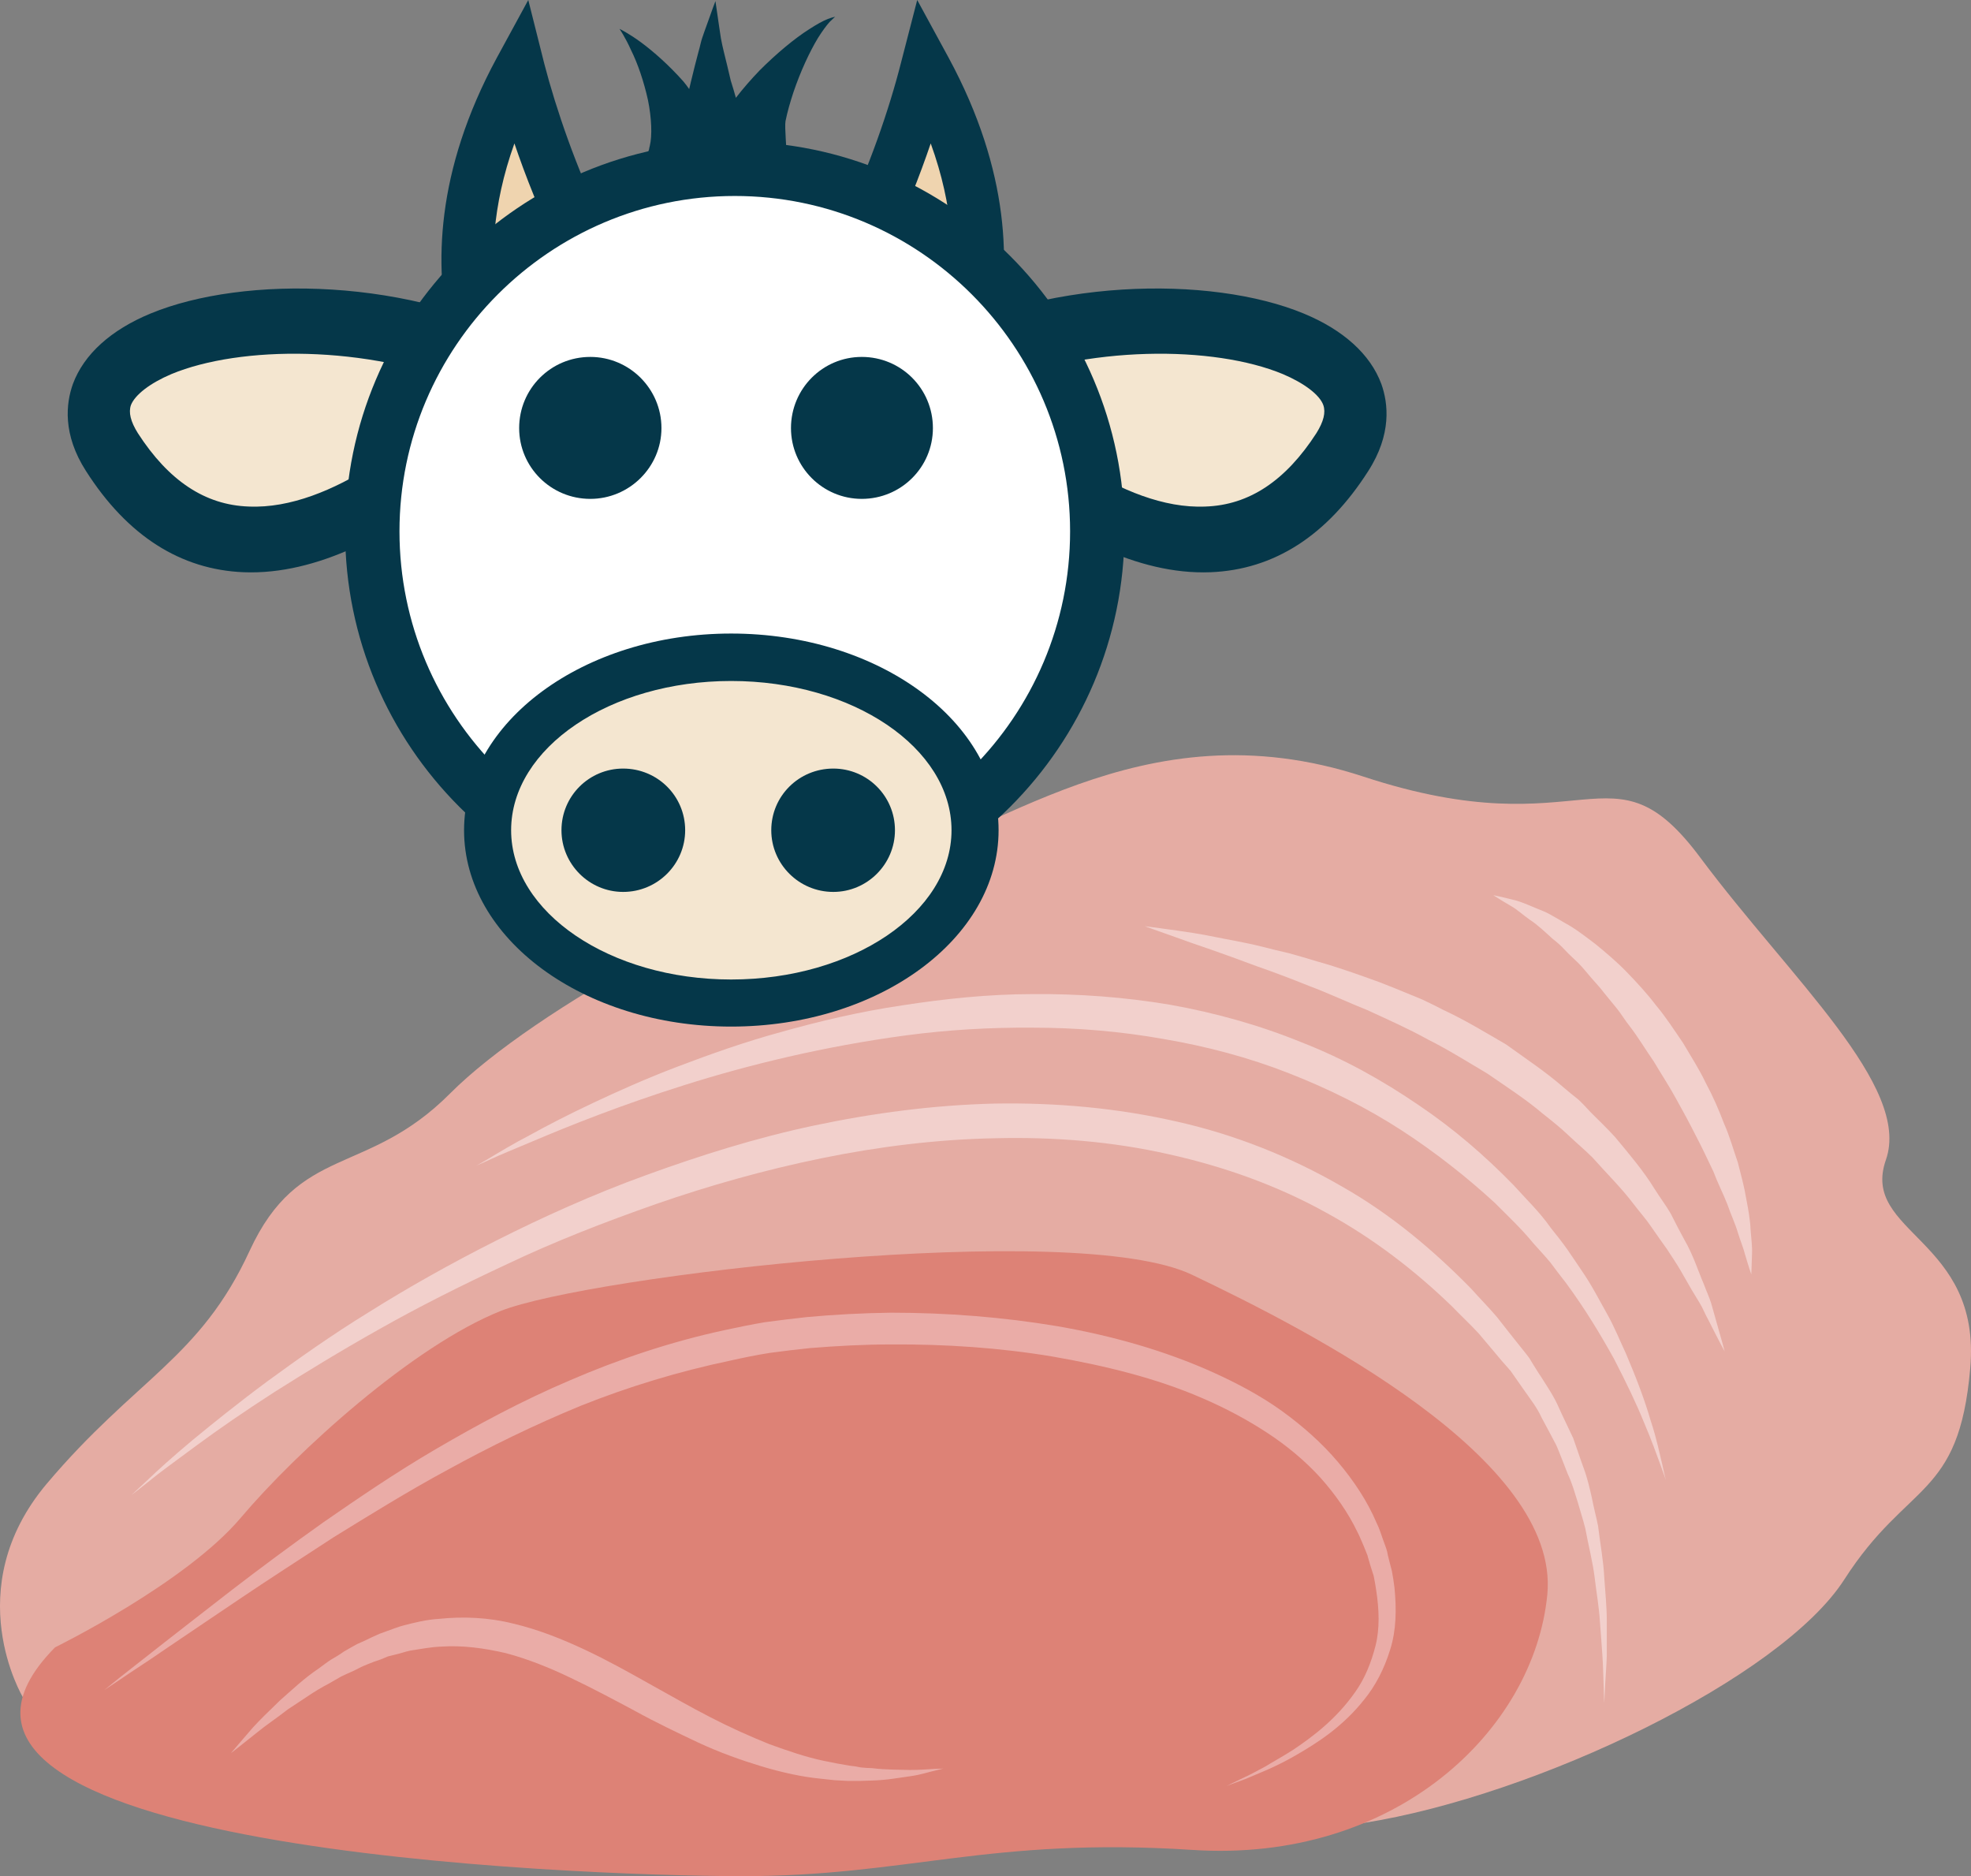
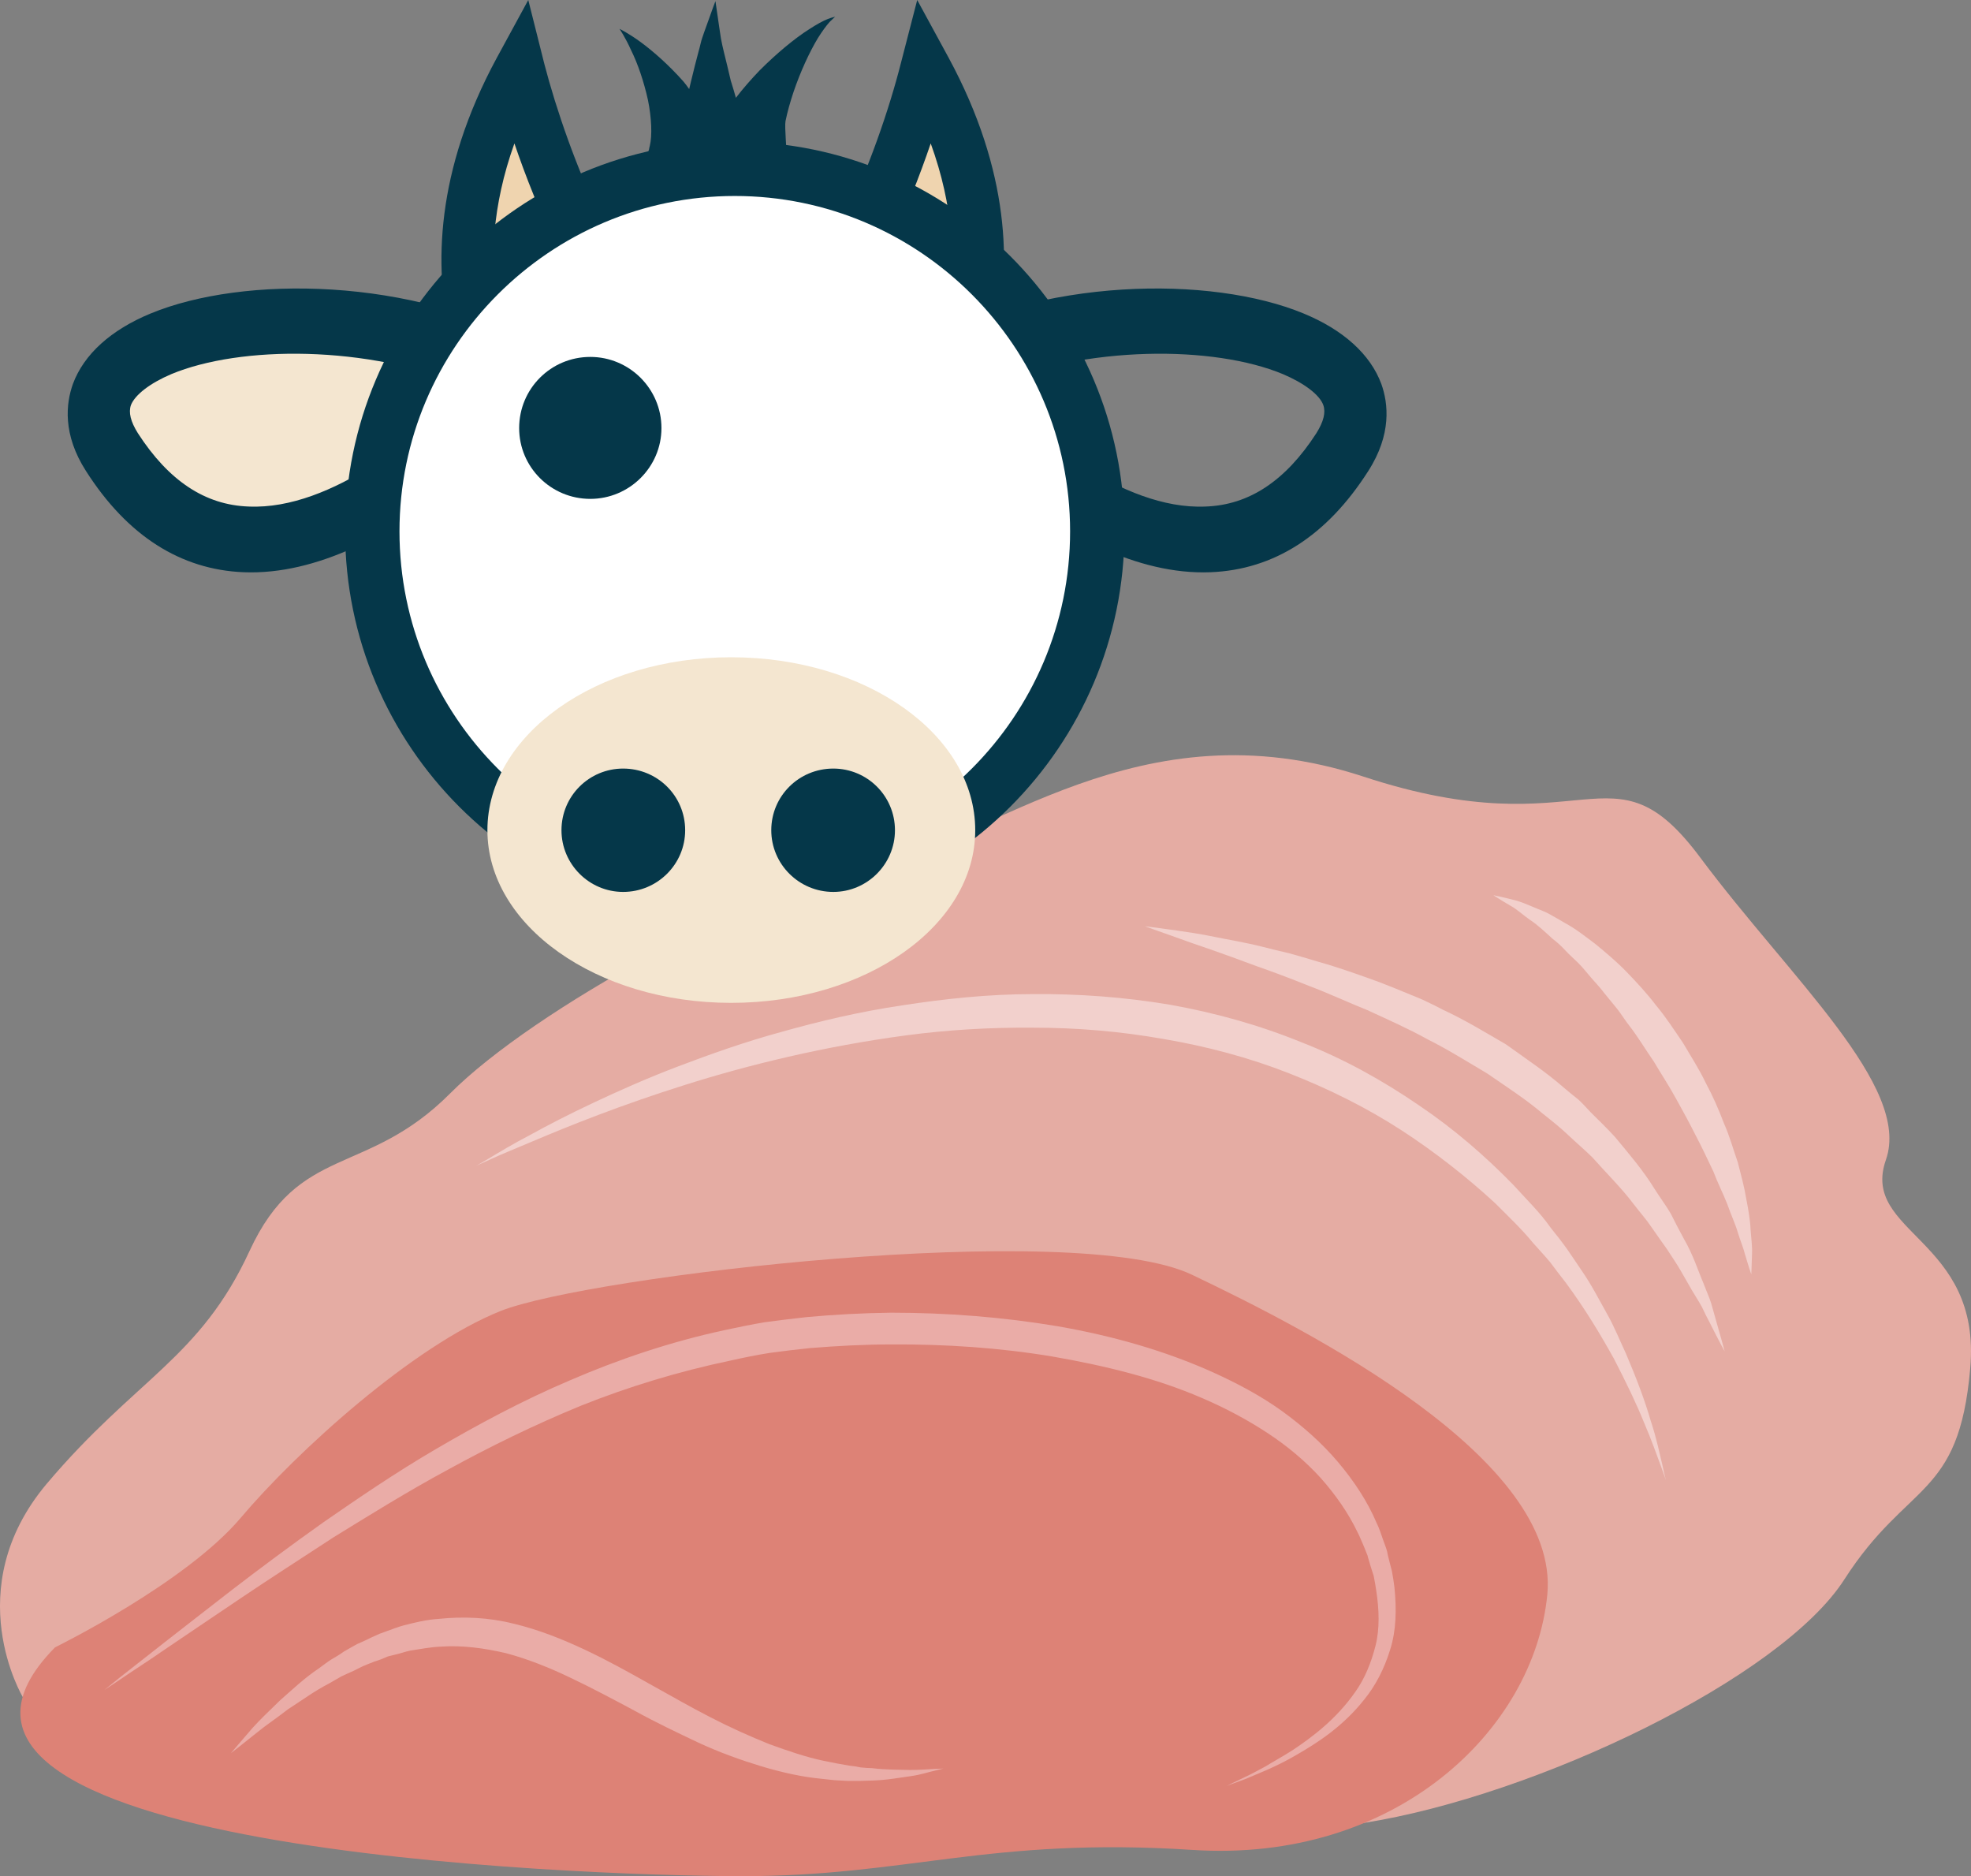
<svg xmlns="http://www.w3.org/2000/svg" id="svg58" viewBox="0 0 5402.041 5141.007" style="clip-rule:evenodd;fill-rule:evenodd;image-rendering:optimizeQuality;shape-rendering:geometricPrecision;text-rendering:geometricPrecision" version="1.1" height="51.41mm" width="54.02mm" xml:space="preserve">
  <rect x="0" y="0" width="5402.041" height="5141.007" fill="#808080" stroke="none" />
  <defs id="defs4">
    <style id="style2" type="text/css">
   
    .fil5 {fill:#053749;fill-rule:nonzero}
    .fil1 {fill:#DD8276;fill-rule:nonzero}
    .fil0 {fill:#E5ACA3;fill-rule:nonzero}
    .fil3 {fill:#EAACA7;fill-rule:nonzero}
    .fil4 {fill:#EFD4AF;fill-rule:nonzero}
    .fil2 {fill:#F2D0CC;fill-rule:nonzero}
    .fil6 {fill:#F4E6D0;fill-rule:nonzero}
    .fil7 {fill:white;fill-rule:nonzero}
   
  </style>
  </defs>
  <g transform="translate(-8155.127,-12638)" id="Vrstva_x0020_1">
    <path style="fill:#e5aca3;fill-rule:nonzero" id="path7" d="m 8218,17289 c 0,0 -178,-296 65,-585 244,-289 420,-343 556,-638 136,-295 321,-202 550,-432 229,-230 842,-564 1162,-627 319,-63 726,-443 1341,-241 614,202 678,-108 924,223 247,331 578,626 508,827 -71,202 263,215 231,572 -31,358 -171,307 -345,578 -174,271 -844,592 -1316,667 l -547,-379 c 0,0 -849,92 -890,82 -41,-10 -1468,138 -1468,138 z" class="fil0" />
    <path style="fill:#dd8276;fill-rule:nonzero" id="path9" d="m 8306,17152 c 0,0 357,-175 509,-355 153,-181 472,-471 713,-567 240,-95 1572,-253 1894,-99 321,153 1009,504 974,876 -36,372 -417,737 -974,700 -556,-36 -782,73 -1237,72 -454,-1 -2426,-73 -1879,-627 z" class="fil1" />
-     <path style="fill:#f2d0cc;fill-rule:nonzero" id="path11" d="m 8515,16735 c 0,0 15,-14 43,-40 28,-27 70,-65 125,-111 56,-46 124,-101 205,-161 81,-59 173,-125 279,-190 105,-66 222,-132 349,-196 127,-64 264,-126 410,-179 146,-53 300,-102 461,-136 161,-34 327,-56 494,-60 168,-3 336,12 498,49 162,36 315,98 452,177 138,78 255,178 356,281 24,27 49,52 71,78 22,28 43,55 64,81 l 16,20 c 3,4 4,5 9,12 l 6,10 c 9,14 17,28 26,41 17,27 35,53 48,83 13,29 27,57 40,85 10,28 19,56 29,83 10,27 16,54 22,80 5,27 12,52 17,77 6,50 15,97 17,141 3,43 7,83 7,119 0,36 0,68 0,96 -1,28 -3,52 -4,71 -2,39 -3,59 -3,59 0,0 -1,-20 -2,-59 -1,-19 -1,-43 -3,-70 -2,-28 -4,-60 -7,-96 -2,-36 -9,-75 -14,-117 -5,-43 -17,-88 -26,-137 -6,-24 -14,-48 -21,-73 -8,-25 -15,-51 -27,-76 -10,-25 -20,-52 -31,-78 -13,-25 -27,-51 -41,-77 -12,-27 -32,-52 -50,-78 -9,-13 -19,-27 -28,-40 l -7,-10 c 0,0 -5,-5 -7,-8 l -16,-18 c -21,-25 -42,-50 -64,-76 -23,-25 -48,-48 -72,-73 -99,-96 -214,-186 -346,-258 -131,-73 -278,-126 -431,-160 -154,-35 -315,-48 -476,-44 -160,3 -321,23 -477,55 -156,32 -308,75 -452,125 -143,50 -281,104 -407,164 -127,59 -246,119 -352,179 -107,60 -203,119 -287,172 -84,54 -156,104 -213,146 -58,43 -104,76 -134,101 -30,24 -46,36 -46,36 z" class="fil2" />
    <path style="fill:#f2d0cc;fill-rule:nonzero" id="path13" d="m 9461,15832 c 0,0 13,-7 38,-22 25,-15 61,-37 109,-62 47,-26 105,-56 173,-88 68,-32 146,-67 233,-100 87,-33 182,-67 285,-95 103,-29 213,-55 328,-72 116,-18 237,-31 360,-31 124,-1 249,8 374,29 124,22 246,56 361,103 116,45 223,105 321,172 98,66 183,140 260,219 35,39 72,74 102,117 16,20 32,40 46,60 14,20 27,40 40,59 27,39 47,79 68,116 21,37 36,75 52,109 30,70 53,132 68,184 17,51 25,93 32,121 6,28 10,43 10,43 0,0 -5,-15 -15,-42 -10,-27 -24,-67 -45,-116 -20,-50 -48,-108 -82,-174 -36,-65 -79,-137 -133,-210 -14,-18 -28,-36 -42,-55 -15,-18 -31,-35 -47,-53 -30,-37 -68,-73 -105,-110 -75,-69 -162,-138 -256,-199 -94,-61 -198,-113 -308,-156 -109,-43 -226,-74 -344,-94 -118,-21 -238,-31 -357,-31 -118,-1 -235,6 -348,21 -225,30 -433,81 -607,136 -175,55 -317,112 -416,154 -50,21 -89,37 -115,49 -26,12 -40,18 -40,18 z" class="fil2" />
    <path style="fill:#f2d0cc;fill-rule:nonzero" id="path15" d="m 11293,15176 c 0,0 32,4 89,12 28,4 62,9 101,17 39,8 83,15 131,27 23,6 48,12 74,18 26,7 52,15 79,23 54,15 110,35 168,56 29,11 58,23 87,35 15,6 30,12 44,19 15,7 29,14 44,22 59,27 116,62 173,95 54,39 110,76 159,119 13,11 25,21 38,31 12,11 23,23 34,35 23,23 46,45 67,68 40,48 79,94 109,143 15,24 32,46 45,69 12,24 24,47 36,69 25,43 38,86 54,123 7,19 15,36 20,52 5,17 9,32 13,46 16,55 24,86 24,86 0,0 -16,-29 -41,-79 -7,-13 -14,-27 -21,-42 -8,-15 -18,-30 -28,-47 -10,-17 -20,-35 -31,-54 -11,-19 -24,-38 -37,-58 -14,-19 -28,-40 -43,-61 -14,-21 -32,-41 -48,-62 -33,-44 -74,-84 -113,-128 -21,-21 -44,-40 -66,-61 -22,-21 -46,-40 -70,-59 -47,-40 -100,-74 -152,-110 -54,-32 -108,-66 -164,-94 -54,-30 -111,-55 -165,-80 -55,-22 -108,-47 -159,-66 -52,-21 -100,-39 -146,-55 -45,-17 -87,-32 -124,-45 -38,-13 -70,-24 -97,-34 -54,-19 -84,-30 -84,-30 z" class="fil2" />
    <path style="fill:#f2d0cc;fill-rule:nonzero" id="path17" d="m 12248,15091 c 0,0 21,4 56,13 18,4 38,13 62,23 12,5 26,10 38,17 13,7 26,15 40,23 28,15 55,36 84,58 28,23 58,48 86,77 27,28 55,58 80,91 27,32 50,68 74,103 21,36 44,71 62,109 20,37 36,74 50,111 16,36 26,73 38,107 9,35 18,68 23,99 6,31 11,59 12,85 2,26 5,48 4,66 -1,37 -2,57 -2,57 0,0 -7,-20 -17,-54 -4,-17 -13,-38 -20,-61 -7,-24 -19,-49 -29,-78 -11,-28 -26,-57 -38,-89 -15,-31 -30,-64 -48,-98 -8,-16 -17,-33 -26,-50 -9,-17 -19,-34 -28,-51 -19,-35 -41,-68 -61,-102 -23,-33 -43,-67 -67,-98 -12,-15 -22,-32 -34,-47 -12,-15 -24,-29 -36,-44 -11,-15 -24,-28 -35,-41 -12,-14 -23,-28 -35,-40 -12,-12 -25,-23 -36,-35 -11,-12 -22,-22 -34,-31 -22,-20 -42,-39 -62,-52 -20,-14 -36,-29 -52,-38 -31,-18 -49,-30 -49,-30 z" class="fil2" />
    <path style="fill:#eaaca7;fill-rule:nonzero" id="path19" d="m 8441,17269 c 0,0 15,-12 42,-34 28,-22 69,-54 121,-95 52,-41 116,-90 189,-147 73,-56 156,-118 249,-184 94,-65 196,-135 309,-201 113,-66 235,-132 367,-188 132,-57 274,-105 422,-137 37,-8 76,-16 112,-22 38,-5 77,-10 115,-14 76,-7 153,-11 230,-12 153,0 307,12 456,37 150,26 295,67 428,127 66,30 130,64 187,105 58,42 110,88 154,140 44,52 81,108 106,167 7,14 12,29 17,44 l 8,22 2,6 c 1,4 1,4 2,7 l 2,10 c 4,15 7,29 11,43 3,15 5,30 7,45 6,60 5,118 -12,171 -16,52 -40,98 -70,135 -60,76 -130,120 -187,153 -58,34 -108,52 -140,66 -34,12 -51,19 -51,19 0,0 17,-9 49,-24 16,-7 35,-18 58,-30 21,-13 47,-27 75,-45 54,-36 119,-85 170,-158 26,-36 44,-80 56,-127 12,-47 10,-100 2,-152 -2,-13 -4,-26 -7,-40 -4,-13 -9,-27 -13,-42 l -3,-10 c 0,-1 -1,-5 -1,-4 l -2,-5 -8,-20 c -6,-13 -11,-27 -18,-40 -25,-52 -60,-102 -101,-148 -42,-46 -91,-87 -146,-123 -55,-36 -115,-68 -178,-95 -127,-55 -267,-89 -411,-114 -144,-24 -293,-34 -442,-33 -74,0 -148,4 -222,10 -37,4 -73,8 -109,13 -38,6 -72,13 -108,21 -143,30 -281,72 -411,124 -129,53 -251,113 -364,175 -113,61 -217,126 -313,185 -95,62 -182,118 -259,170 -76,51 -142,96 -197,133 -55,38 -99,66 -128,86 -30,20 -45,30 -45,30 z" class="fil3" />
    <path style="fill:#eaaca7;fill-rule:nonzero" id="path21" d="m 8788,17442 c 0,0 21,-25 60,-70 19,-21 45,-46 75,-75 31,-27 65,-60 107,-88 11,-8 21,-16 32,-23 12,-7 24,-14 35,-22 12,-7 24,-14 37,-21 14,-6 27,-12 41,-19 l 20,-9 22,-8 c 14,-5 29,-11 44,-15 31,-8 63,-16 97,-18 66,-7 137,-4 204,13 68,16 133,42 195,71 62,29 121,62 178,94 58,32 113,64 168,92 54,28 108,52 160,73 52,19 102,36 150,46 12,2 24,5 35,7 12,2 23,4 34,6 11,1 22,3 32,5 11,1 21,2 31,2 40,5 75,4 104,5 29,0 52,-2 68,-3 15,0 24,-1 24,-1 0,0 -8,2 -24,6 -15,3 -37,11 -66,15 -30,4 -65,11 -107,12 -10,0 -21,1 -32,1 -11,0 -22,0 -34,0 -12,-1 -24,-1 -36,-2 -12,-1 -25,-3 -37,-4 -52,-5 -106,-17 -163,-34 -56,-17 -115,-38 -173,-65 -57,-27 -116,-55 -174,-87 -58,-31 -116,-62 -175,-90 -58,-28 -118,-52 -178,-68 -60,-14 -120,-22 -178,-18 -29,1 -57,7 -85,11 -14,3 -27,8 -41,11 l -20,5 -19,8 c -13,4 -26,9 -38,14 -13,5 -24,11 -36,17 -12,5 -24,11 -35,16 -11,6 -22,13 -33,19 -21,11 -41,23 -60,36 -19,13 -37,24 -53,35 -32,25 -61,44 -84,63 -46,37 -72,57 -72,57 z" class="fil3" />
    <path style="fill:#efd4af;fill-rule:nonzero" id="path23" d="m 9579,13815 c 0,0 -320,-394 0,-985 0,0 172,677 443,776 z" class="fil4" />
    <path style="fill:#053749;fill-rule:nonzero" id="path25" d="m 9565,13031 c -124,346 -18,596 39,694 l 274,-129 c -147,-135 -253,-389 -313,-565 z m -6,872 -35,-43 c -14,-18 -346,-438 -7,-1064 l 86,-158 44,175 c 64,247 228,664 399,726 l 160,58 z" class="fil5" />
    <path style="fill:#efd4af;fill-rule:nonzero" id="path27" d="m 10693,13815 c 0,0 320,-394 0,-985 0,0 -173,677 -444,776 z" class="fil4" />
    <path style="fill:#053749;fill-rule:nonzero" id="path29" d="m 10394,13596 274,129 c 57,-98 164,-347 38,-694 -60,176 -165,430 -312,565 z m 319,307 -647,-306 159,-58 c 172,-62 336,-479 399,-727 l 45,-174 86,158 c 339,626 7,1046 -8,1064 z" class="fil5" />
    <path style="fill:#f4e6d0;fill-rule:nonzero" id="path31" d="m 9586,13668 c 0,0 -712,850 -1124,209 -220,-343 612,-496 1124,-209 z" class="fil6" />
    <path style="fill:#053749;fill-rule:nonzero" id="path33" d="m 9440,13698 c -281,-116 -627,-113 -815,-35 -59,25 -100,57 -111,85 -7,20 -1,45 19,77 84,130 184,197 304,201 229,10 478,-203 603,-328 z m -1085,-8 c 30,-81 104,-148 213,-193 254,-105 719,-100 1060,91 l 92,52 -71,86 c -18,20 -420,496 -826,480 -173,-7 -319,-100 -432,-277 -65,-101 -55,-186 -36,-239 z" class="fil5" />
-     <path style="fill:#f4e6d0;fill-rule:nonzero" id="path35" d="m 10710,13668 c 0,0 712,850 1124,209 220,-343 -611,-496 -1124,-209 z" class="fil6" />
-     <path style="fill:#053749;fill-rule:nonzero" id="path37" d="m 11459,14026 c 120,-4 220,-71 304,-201 20,-32 26,-57 19,-77 -10,-28 -52,-60 -111,-85 -188,-78 -534,-81 -815,35 125,125 374,338 603,328 z m 446,-97 c -113,177 -258,270 -432,277 -405,16 -808,-460 -826,-480 l -71,-86 92,-52 c 341,-191 806,-196 1060,-91 109,45 183,112 213,193 19,53 29,138 -36,239 z" class="fil5" />
+     <path style="fill:#053749;fill-rule:nonzero" id="path37" d="m 11459,14026 c 120,-4 220,-71 304,-201 20,-32 26,-57 19,-77 -10,-28 -52,-60 -111,-85 -188,-78 -534,-81 -815,35 125,125 374,338 603,328 z m 446,-97 c -113,177 -258,270 -432,277 -405,16 -808,-460 -826,-480 l -71,-86 92,-52 c 341,-191 806,-196 1060,-91 109,45 183,112 213,193 19,53 29,138 -36,239 " class="fil5" />
    <path style="fill:#ffffff;fill-rule:nonzero" id="path39" d="m 11163,14094 c 0,549 -445,994 -994,994 -549,0 -993,-445 -993,-994 0,-548 444,-993 993,-993 549,0 994,445 994,993 z" class="fil7" />
    <path style="fill:#053749;fill-rule:nonzero" id="path41" d="m 10169,13175 c -507,0 -919,413 -919,919 0,507 412,920 919,920 507,0 919,-413 919,-920 0,-506 -412,-919 -919,-919 z m 0,1987 c -589,0 -1068,-479 -1068,-1068 0,-588 479,-1068 1068,-1068 589,0 1068,480 1068,1068 0,589 -479,1068 -1068,1068 z" class="fil5" />
    <path style="fill:#f4e6d0;fill-rule:nonzero" id="path43" d="m 10828,14913 c 0,261 -299,473 -669,473 -369,0 -668,-212 -668,-473 0,-262 299,-474 668,-474 370,0 669,212 669,474 z" class="fil6" />
-     <path style="fill:#053749;fill-rule:nonzero" id="path45" d="m 10159,14504 c -332,0 -603,183 -603,409 0,225 271,409 603,409 333,0 604,-184 604,-409 0,-226 -271,-409 -604,-409 z m 0,947 c -404,0 -732,-241 -732,-538 0,-297 328,-539 732,-539 405,0 733,242 733,539 0,297 -328,538 -733,538 z" class="fil5" />
    <path style="fill:#053749;fill-rule:nonzero" id="path47" d="m 10033,14913 c 0,93 -76,169 -170,169 -93,0 -169,-76 -169,-169 0,-94 76,-169 169,-169 94,0 170,75 170,169 z" class="fil5" />
    <path style="fill:#053749;fill-rule:nonzero" id="path49" d="m 10608,14913 c 0,93 -76,169 -169,169 -94,0 -170,-76 -170,-169 0,-94 76,-169 170,-169 93,0 169,75 169,169 z" class="fil5" />
    <path style="fill:#053749;fill-rule:nonzero" id="path51" d="m 9968,13811 c 0,107 -88,194 -195,194 -108,0 -195,-87 -195,-194 0,-108 87,-195 195,-195 107,0 195,87 195,195 z" class="fil5" />
-     <path style="fill:#053749;fill-rule:nonzero" id="path53" d="m 10712,13811 c 0,107 -87,194 -195,194 -107,0 -194,-87 -194,-194 0,-108 87,-195 194,-195 108,0 195,87 195,195 z" class="fil5" />
    <path style="fill:#053749;fill-rule:nonzero" id="path55" d="m 10424,12690 c -13,5 -31,15 -51,28 -41,26 -90,67 -136,113 -23,24 -45,49 -65,75 -4,-15 -9,-31 -14,-47 -6,-27 -13,-54 -19,-79 -3,-13 -6,-25 -8,-37 -2,-11 -3,-22 -5,-33 -6,-41 -10,-69 -10,-69 0,0 -10,26 -24,66 -4,11 -8,22 -12,34 -4,11 -6,24 -10,37 -7,26 -14,54 -21,83 -2,7 -3,14 -5,21 -5,-7 -10,-14 -16,-21 -39,-44 -82,-82 -116,-107 -34,-25 -59,-37 -59,-37 0,0 16,23 32,59 18,36 35,86 46,136 10,49 12,98 5,126 -2,6 -2,15 -5,15 l -2,2 c -1,0 -1,0 -3,4 -4,11 -7,17 -7,17 l 196,25 c 0,0 0,1 0,2 2,6 5,11 7,16 4,8 9,16 14,22 5,7 11,12 16,17 3,3 2,2 3,3 2,3 3,5 3,5 l 107,-89 c -5,75 27,-8 29,-5 2,2 15,-7 17,-4 1,-12 -6,-83 -3,-98 5,-25 13,-53 22,-80 19,-56 44,-110 67,-148 12,-19 23,-34 32,-44 9,-9 15,-14 15,-14 0,0 -7,1 -20,6 z" class="fil5" />
  </g>
</svg>